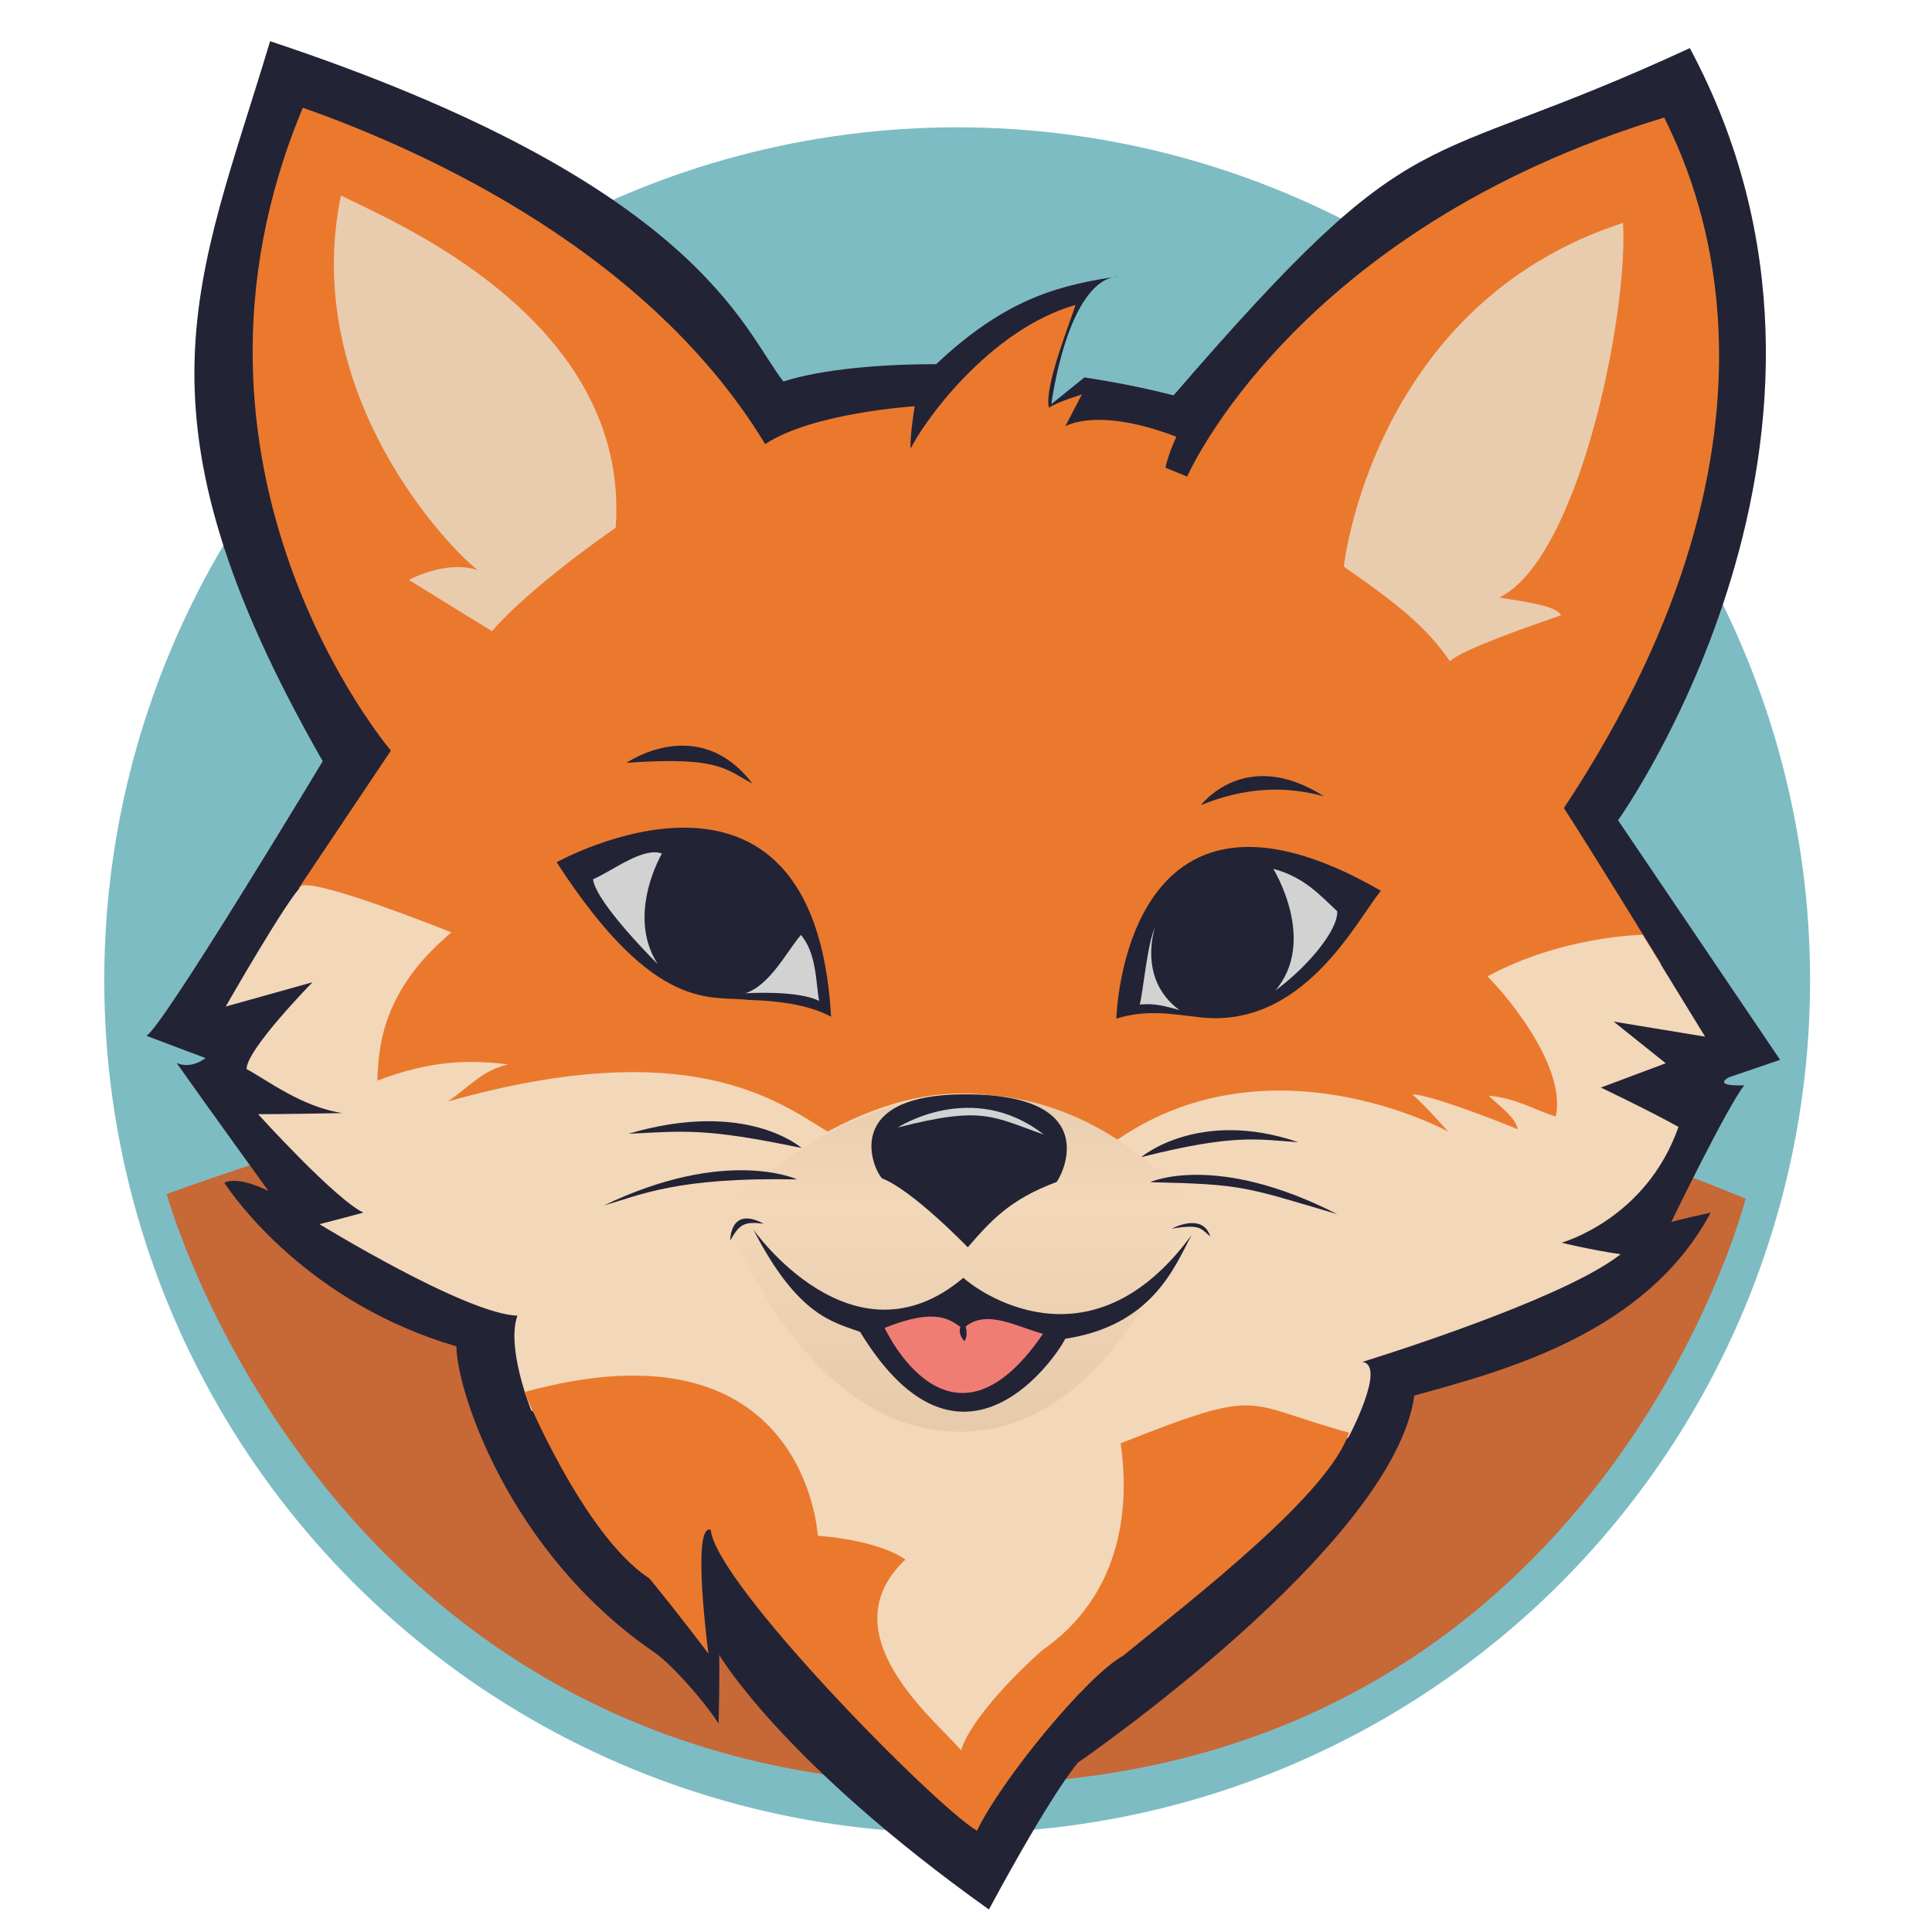
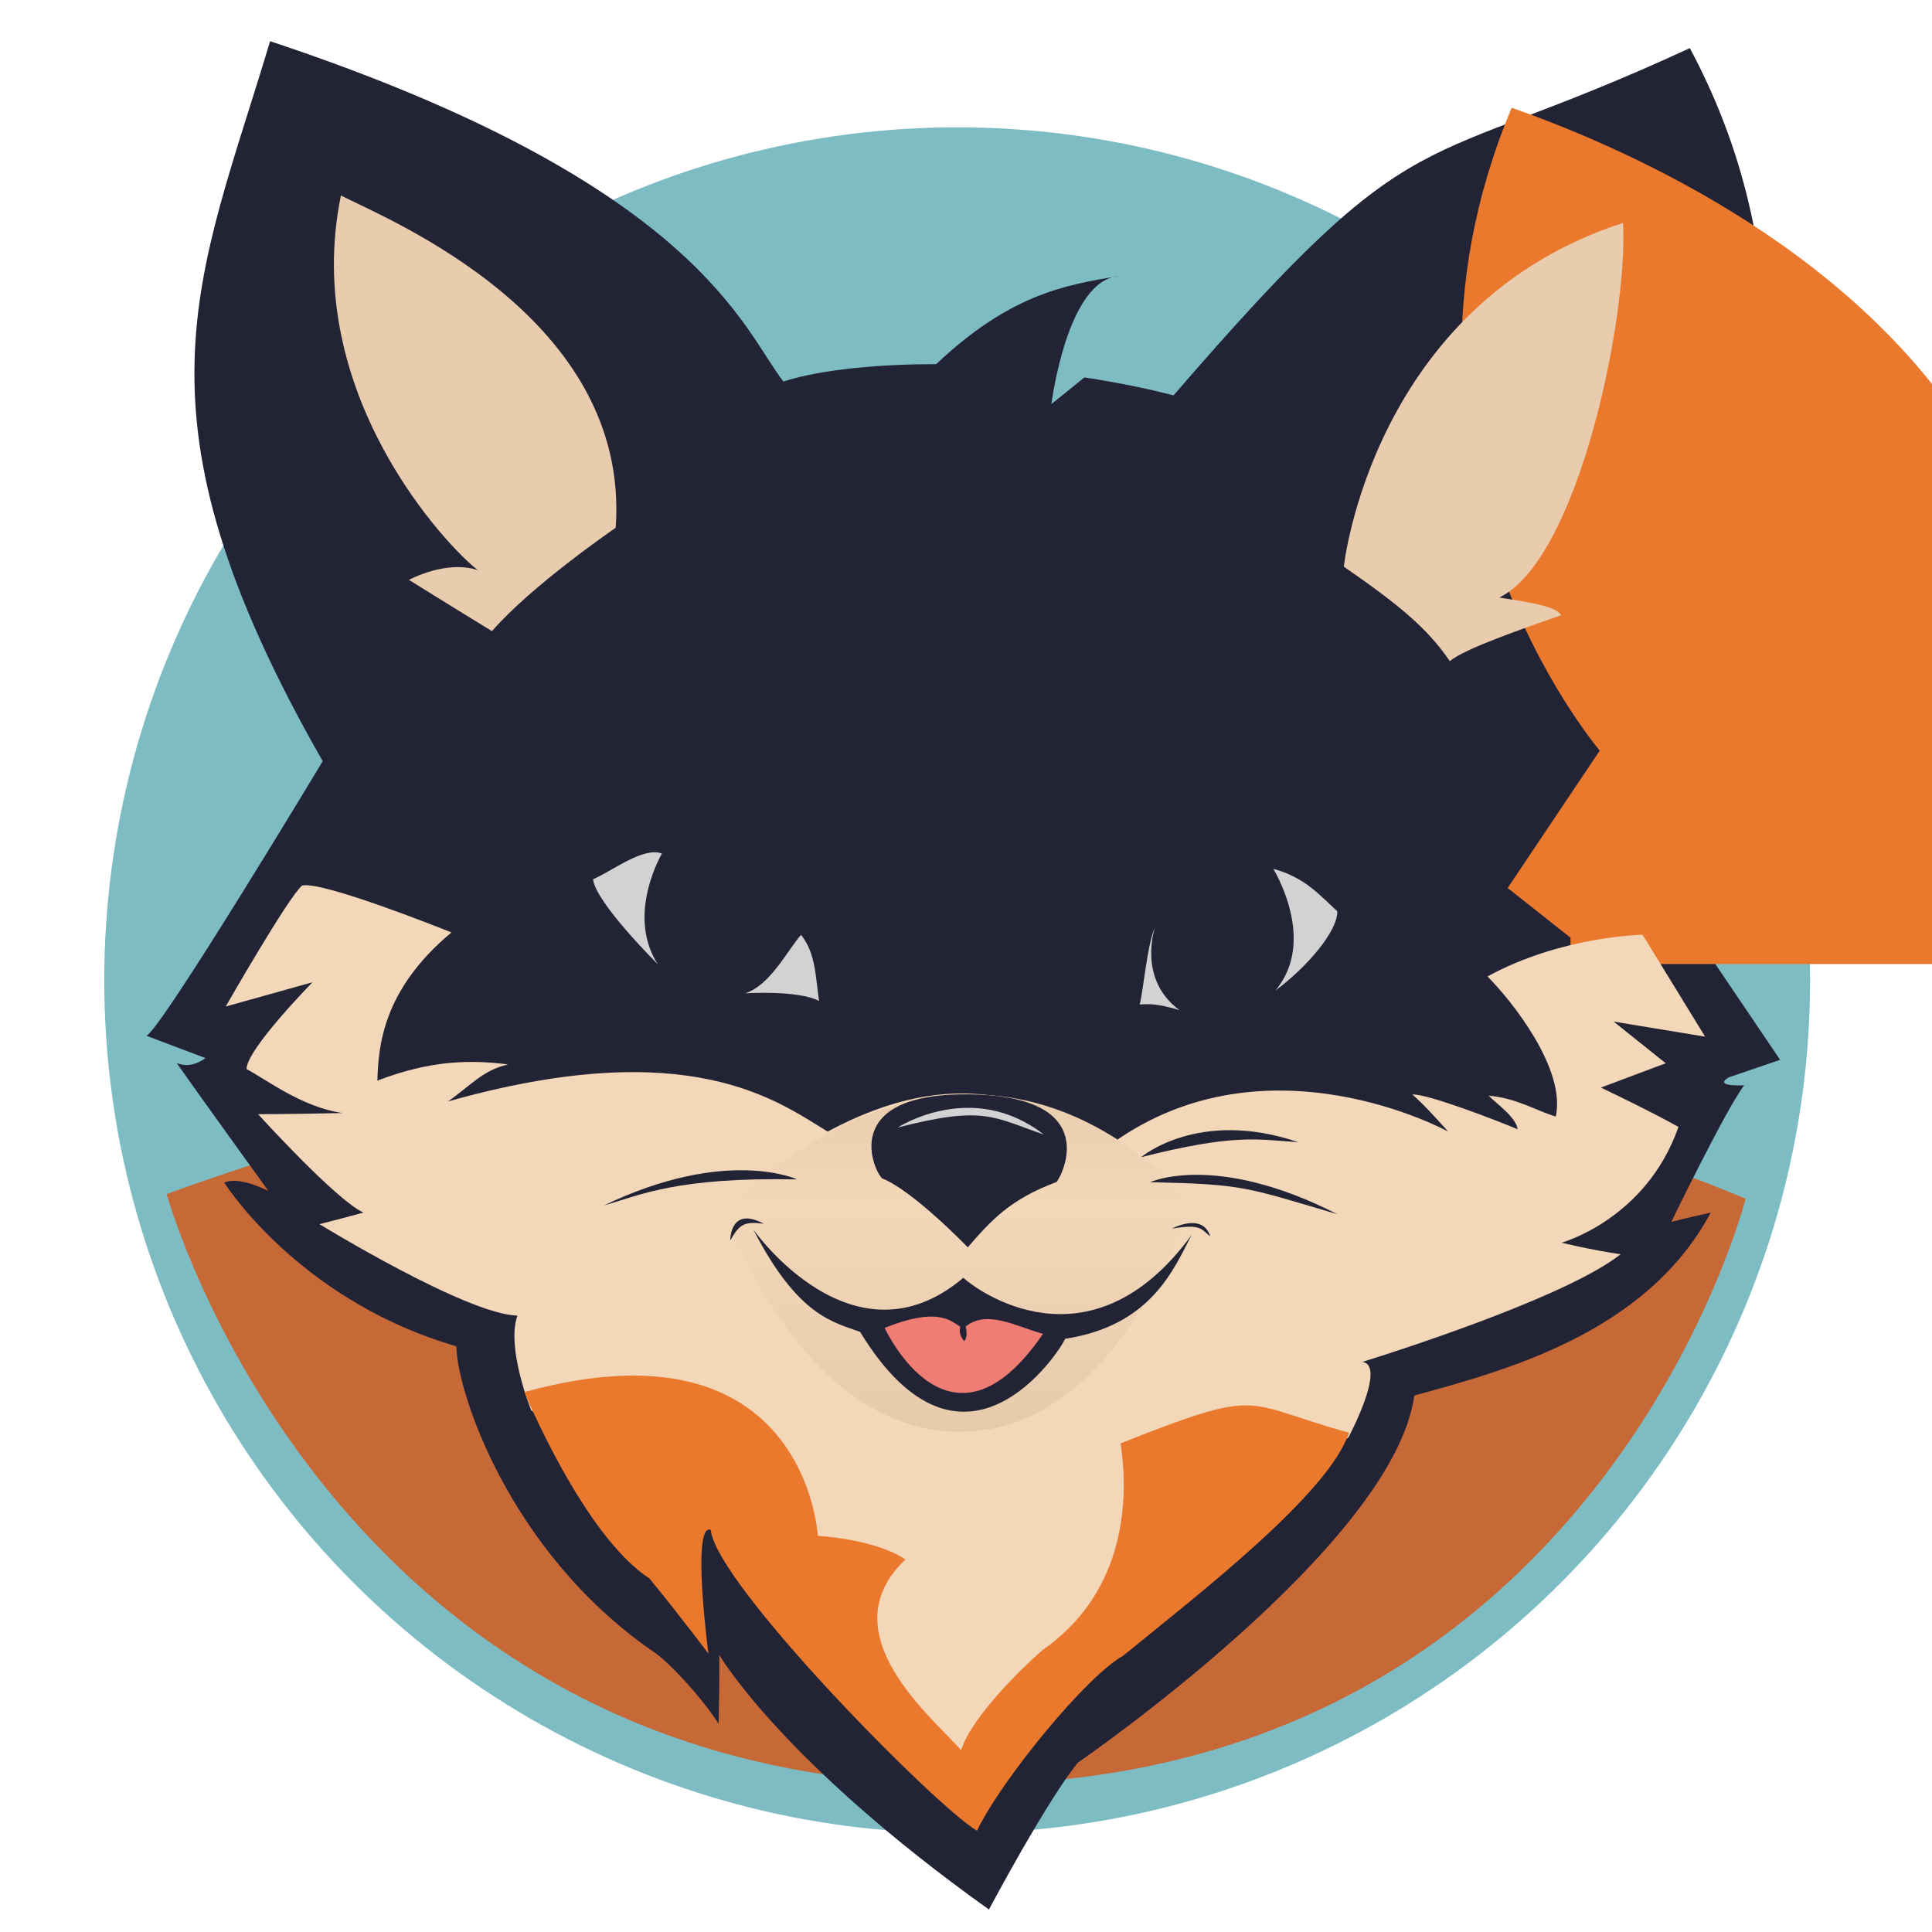
<svg xmlns="http://www.w3.org/2000/svg" width="210mm" height="210mm" version="1.1" viewBox="0 0 210 210" xml:space="preserve">
  <defs>
    <linearGradient id="a" x1="104.68" x2="104.68" y1="165.83" y2="218.18" gradientUnits="userSpaceOnUse" spreadMethod="repeat">
      <stop stop-color="#f3d7b9" offset=".375" />
      <stop stop-color="#e2c7a7" offset="1" />
    </linearGradient>
  </defs>
  <g>
    <g transform="matrix(.967 0 0 .967 2.767 -48.377)">
      <circle transform="scale(1,-1)" cx="104.73" cy="-160.21" r="95.872" fill="#7ebcc4" stroke-width=".255" />
      <path d="m15.874 184.25s18.217 66.36 89.521 66.36c71.305 0 87.96-65.84 87.96-65.84s-44.24-18.997-84.837-19.518c-40.597-0.52-92.644 18.997-92.644 18.997z" fill="#c76837" stroke-width=".265" />
    </g>
    <g transform="matrix(.967 0 0 .967 2.767 -48.377)">
      <path d="m33.414 135.59s-18.312 30.444-19.83 30.858c1.288 0.506 6.647 2.507 6.647 2.507s-1.541 1.311-3.243 0.552c3.105 4.416 10.328 14.399 10.328 14.399s-3.266-1.725-4.968-0.943c1.081 1.656 9.375 13.522 26.095 18.401 0 4.814 5.79 22.966 21.99 34.221 1.887 1.171 5.79 5.53 7.482 8.197 0.13-5.725 0.065-7.742 0.065-7.742s6.961 11.971 30.318 28.626c7.287-13.532 10.019-16.525 10.019-16.525s35.457-24.332 37.799-41.247c9.889-2.732 26.024-6.896 33.31-20.559-2.993 0.651-4.424 1.041-4.424 1.041s6.246-12.882 8.197-15.354c-3.773 0.13-1.692-0.911-1.692-0.911l5.725-1.952-18.217-26.934s31.228-43.59 8.067-86.789c-31.489 14.573-29.927 6.506-58.033 39.035-4.944-1.301-10.019-2.017-10.019-2.017l-3.708 2.993s1.757-14.053 7.612-14.378c-6.311 0.976-12.426 2.212-20.559 9.889-5.92 0-12.752 0.52-17.176 1.952-4.489-5.66-9.489-22.243-57.701-38.252-8.097 27.05-16.51 41.7 5.914 80.931z" fill="#232336" />
-       <path d="m183.86 158.39-9.366 4.436-0.822 16.102h-135.88v-23.496l-7.065-5.587 10.351-15.445s-26.924-31.575-9.897-72.264c10.615 3.759 38.036 14.816 51.967 37.814 5.307-3.538 16.806-4.257 16.806-4.257s-0.608 3.759-0.442 4.754c1.272-2.709 8.68-13.323 18.52-16.143-0.387 1.382-3.594 9.232-2.985 11.554 0.829-0.608 3.704-1.493 3.704-1.493l-1.88 3.594s3.538-2.267 12.494 1.161c-1.05 2.322-1.216 3.483-1.216 3.483l2.433 0.995s12.052-27.753 53.626-40.357c2.875 5.971 17.249 34.497-11.278 77.619 2.875 4.423 10.932 17.529 10.932 17.529z" fill="#ea792e" />
+       <path d="m183.86 158.39-9.366 4.436-0.822 16.102v-23.496l-7.065-5.587 10.351-15.445s-26.924-31.575-9.897-72.264c10.615 3.759 38.036 14.816 51.967 37.814 5.307-3.538 16.806-4.257 16.806-4.257s-0.608 3.759-0.442 4.754c1.272-2.709 8.68-13.323 18.52-16.143-0.387 1.382-3.594 9.232-2.985 11.554 0.829-0.608 3.704-1.493 3.704-1.493l-1.88 3.594s3.538-2.267 12.494 1.161c-1.05 2.322-1.216 3.483-1.216 3.483l2.433 0.995s12.052-27.753 53.626-40.357c2.875 5.971 17.249 34.497-11.278 77.619 2.875 4.423 10.932 17.529 10.932 17.529z" fill="#ea792e" />
      <path d="m47.883 154.84c-0.651-0.26-14.44-5.797-16.782-5.276-1.561 1.301-8.591 13.604-8.591 13.604l9.759-2.732s-7.417 7.547-7.417 9.759c2.212 1.171 6.246 4.294 10.8 4.944-5.985 0.13-9.499 0.13-9.499 0.13s8.718 9.629 11.841 11.06c-2.863 0.781-4.944 1.301-4.944 1.301s16.525 10.149 22.25 10.279c-1.301 3.643 1.561 10.67 1.561 10.67l21.99 12.101 13.662 17.566 13.793 14.053 15.744-18.217 26.674-22.51s4.294-8.067 1.561-8.458c6.636-2.082 23.421-7.677 29.016-12.101-3.513-0.52-6.636-1.301-6.636-1.301s9.499-2.602 13.142-13.012c-2.993-1.692-8.718-4.424-8.718-4.424l7.287-2.732-5.855-4.684 10.279 1.692-7.026-11.45s-9.108 0.13-17.436 4.684c2.732 2.732 8.848 10.409 7.677 15.744-2.212-0.651-4.424-2.082-7.547-2.342 0.911 0.911 3.123 2.472 3.253 3.773-1.822-0.781-10.149-4.034-11.841-3.904 1.171 0.911 4.034 4.164 4.034 4.164s-20.298-11.19-37.734 1.301c-8.458-4.944-17.696-8.978-32.009-1.301-5.595-3.383-15.484-11.06-42.679-3.383 2.602-1.822 3.904-3.513 6.766-4.164-4.164-0.52-8.588-0.52-14.703 1.822 0.13-3.773 0.52-10.149 8.328-16.655z" fill="#f3d7b9" />
      <path d="m56.081 206.5s6.636 16.135 14.053 20.949c3.513 4.294 6.636 8.458 6.636 8.458s-1.952-14.703 0.26-13.923c0.52 5.985 25.113 30.968 29.927 33.831 2.732-5.725 12.361-17.436 16.395-19.648 8.458-6.896 23.124-18.199 25.424-25.099-12.145-3.312-9.385-5.244-25.67 1.196 1.104 7.637-0.092 17.205-8.833 23.278-2.208 1.932-7.913 7.453-9.109 11.225-2.852-3.404-15.089-13.065-6.256-21.438-3.312-2.3-9.845-2.668-9.845-2.668s-1.283-24.868-32.982-16.16z" fill="#ea792e" />
      <path d="m66.347 109.35s-9.436 6.456-13.905 11.621c-4.072-2.483-9.336-5.761-9.336-5.761s4.171-2.284 7.747-1.093c-3.278-2.483-19.964-19.864-15.395-42.112 5.264 2.682 32.578 13.706 30.889 37.345z" fill="#e9ccae" />
      <path d="m148.19 113.72s3.178-29.499 31.386-38.636c0.596 10.329-4.966 37.742-13.905 42.112 3.774 0.596 6.357 0.993 6.952 1.986-3.973 1.391-10.925 3.774-12.515 5.165-2.582-3.774-5.761-6.357-11.919-10.627z" fill="#e9ccae" />
      <path d="m78.504 186.09s8.514 24.988 26.647 24.878c18.133-0.111 25.707-25.707 25.707-25.707s-21.506-28.029-52.354 0.829z" fill="url(#a)" />
-       <path d="m87.239 179.07s-6.137-5.528-19.46-1.603c6.192-0.276 8.403-0.719 19.46 1.603z" fill="#232336" />
      <path d="m86.741 182.6s-7.906-3.704-21.727 2.93c4.091-1.161 8.182-3.207 21.727-2.93z" fill="#232336" />
      <path d="m125.41 180.1s6.45-5.512 17.67-1.681c-4.613-0.313-7.154-0.977-17.67 1.681z" fill="#232336" />
      <path d="m126.42 182.91s7.349-3.401 21.031 3.596c-10.359-3.049-10.477-3.362-21.031-3.596z" fill="#232336" />
      <path d="m81.821 188.24s11.167 15.922 23.606 5.418c1.272 1.216 14.153 10.946 25.652-4.81-1.935 3.649-4.423 10.172-14.208 11.665-0.553 1.327-11.444 18.244-23.054-0.774-2.985-1.106-6.966-1.714-11.997-11.499z" fill="#232336" />
      <path d="m79.222 189.46s-0.055-3.925 3.759-1.88c-2.211-0.276-2.709 0.055-3.759 1.88z" fill="#232336" />
      <path d="m128.87 188.13s3.428-1.88 4.312 0.885c-1.05-0.829-0.995-1.437-4.312-0.885z" fill="#232336" />
      <path d="m105.92 190.23s-6.192-6.413-9.62-7.74c-0.94-0.829-4.92-9.564 9.62-9.454 14.54 0.111 11.057 8.293 10.006 9.841-5.307 1.99-7.353 4.312-10.006 7.353z" fill="#232336" />
      <path d="m67.557 135.78s8.072-5.639 14.153 2.322c-2.985-1.548-3.649-3.096-14.153-2.322z" fill="#232336" />
      <path d="m132.13 140.53s4.976-6.634 13.821-0.995c-4.423-1.216-8.956-0.995-13.821 0.995z" fill="#232336" />
      <path d="m59.707 146.95s28.969-16.143 30.849 17.359c-2.101-1.106-4.976-1.769-9.288-1.88-4.091-0.553-10.393 1.769-21.561-15.48z" fill="#232336" />
-       <path d="m122.62 164.53s0.774-31.07 29.743-14.374c-2.764 3.317-8.845 15.922-20.897 14.153-2.211-0.221-5.418-0.885-8.845 0.221z" fill="#232336" />
      <path d="m98.042 176.77s8.366-5.473 16.419 0.782c-5.707-1.955-6.724-3.284-16.419-0.782z" fill="#d2d2d2" />
      <path d="m140.26 147.69s5.004 8.053 0.235 13.682c3.596-2.658 7.037-6.724 6.958-8.913-1.955-1.798-3.675-3.831-7.193-4.769z" fill="#d2d2d2" />
      <path d="m71.069 158.4s-6.958-6.88-7.271-9.538c2.189-0.938 5.629-3.675 7.74-2.893-1.486 2.736-3.284 8.053-0.469 12.431z" fill="#d2d2d2" />
      <path d="m80.92 161.68s5.864-0.391 8.287 0.86c-0.391-2.424-0.313-5.316-2.033-7.427-1.564 1.798-3.44 5.629-6.255 6.567z" fill="#d2d2d2" />
      <path d="m126.97 154.26s-2.033 5.786 2.736 9.304c-2.424-0.704-3.205-0.704-4.457-0.625 0.391-1.486 0.86-6.88 1.72-8.678z" fill="#d2d2d2" />
      <path d="m96.578 199.29s7.315 16.011 17.801 0.665c-3.018-0.818-6.292-2.762-8.696-0.818 0.307 1.228-0.153 1.637-0.153 1.637s-0.755-0.767-0.435-1.599c-1.138-0.729-2.622-2.251-8.517 0.115z" fill="#ef7d74" />
    </g>
  </g>
</svg>